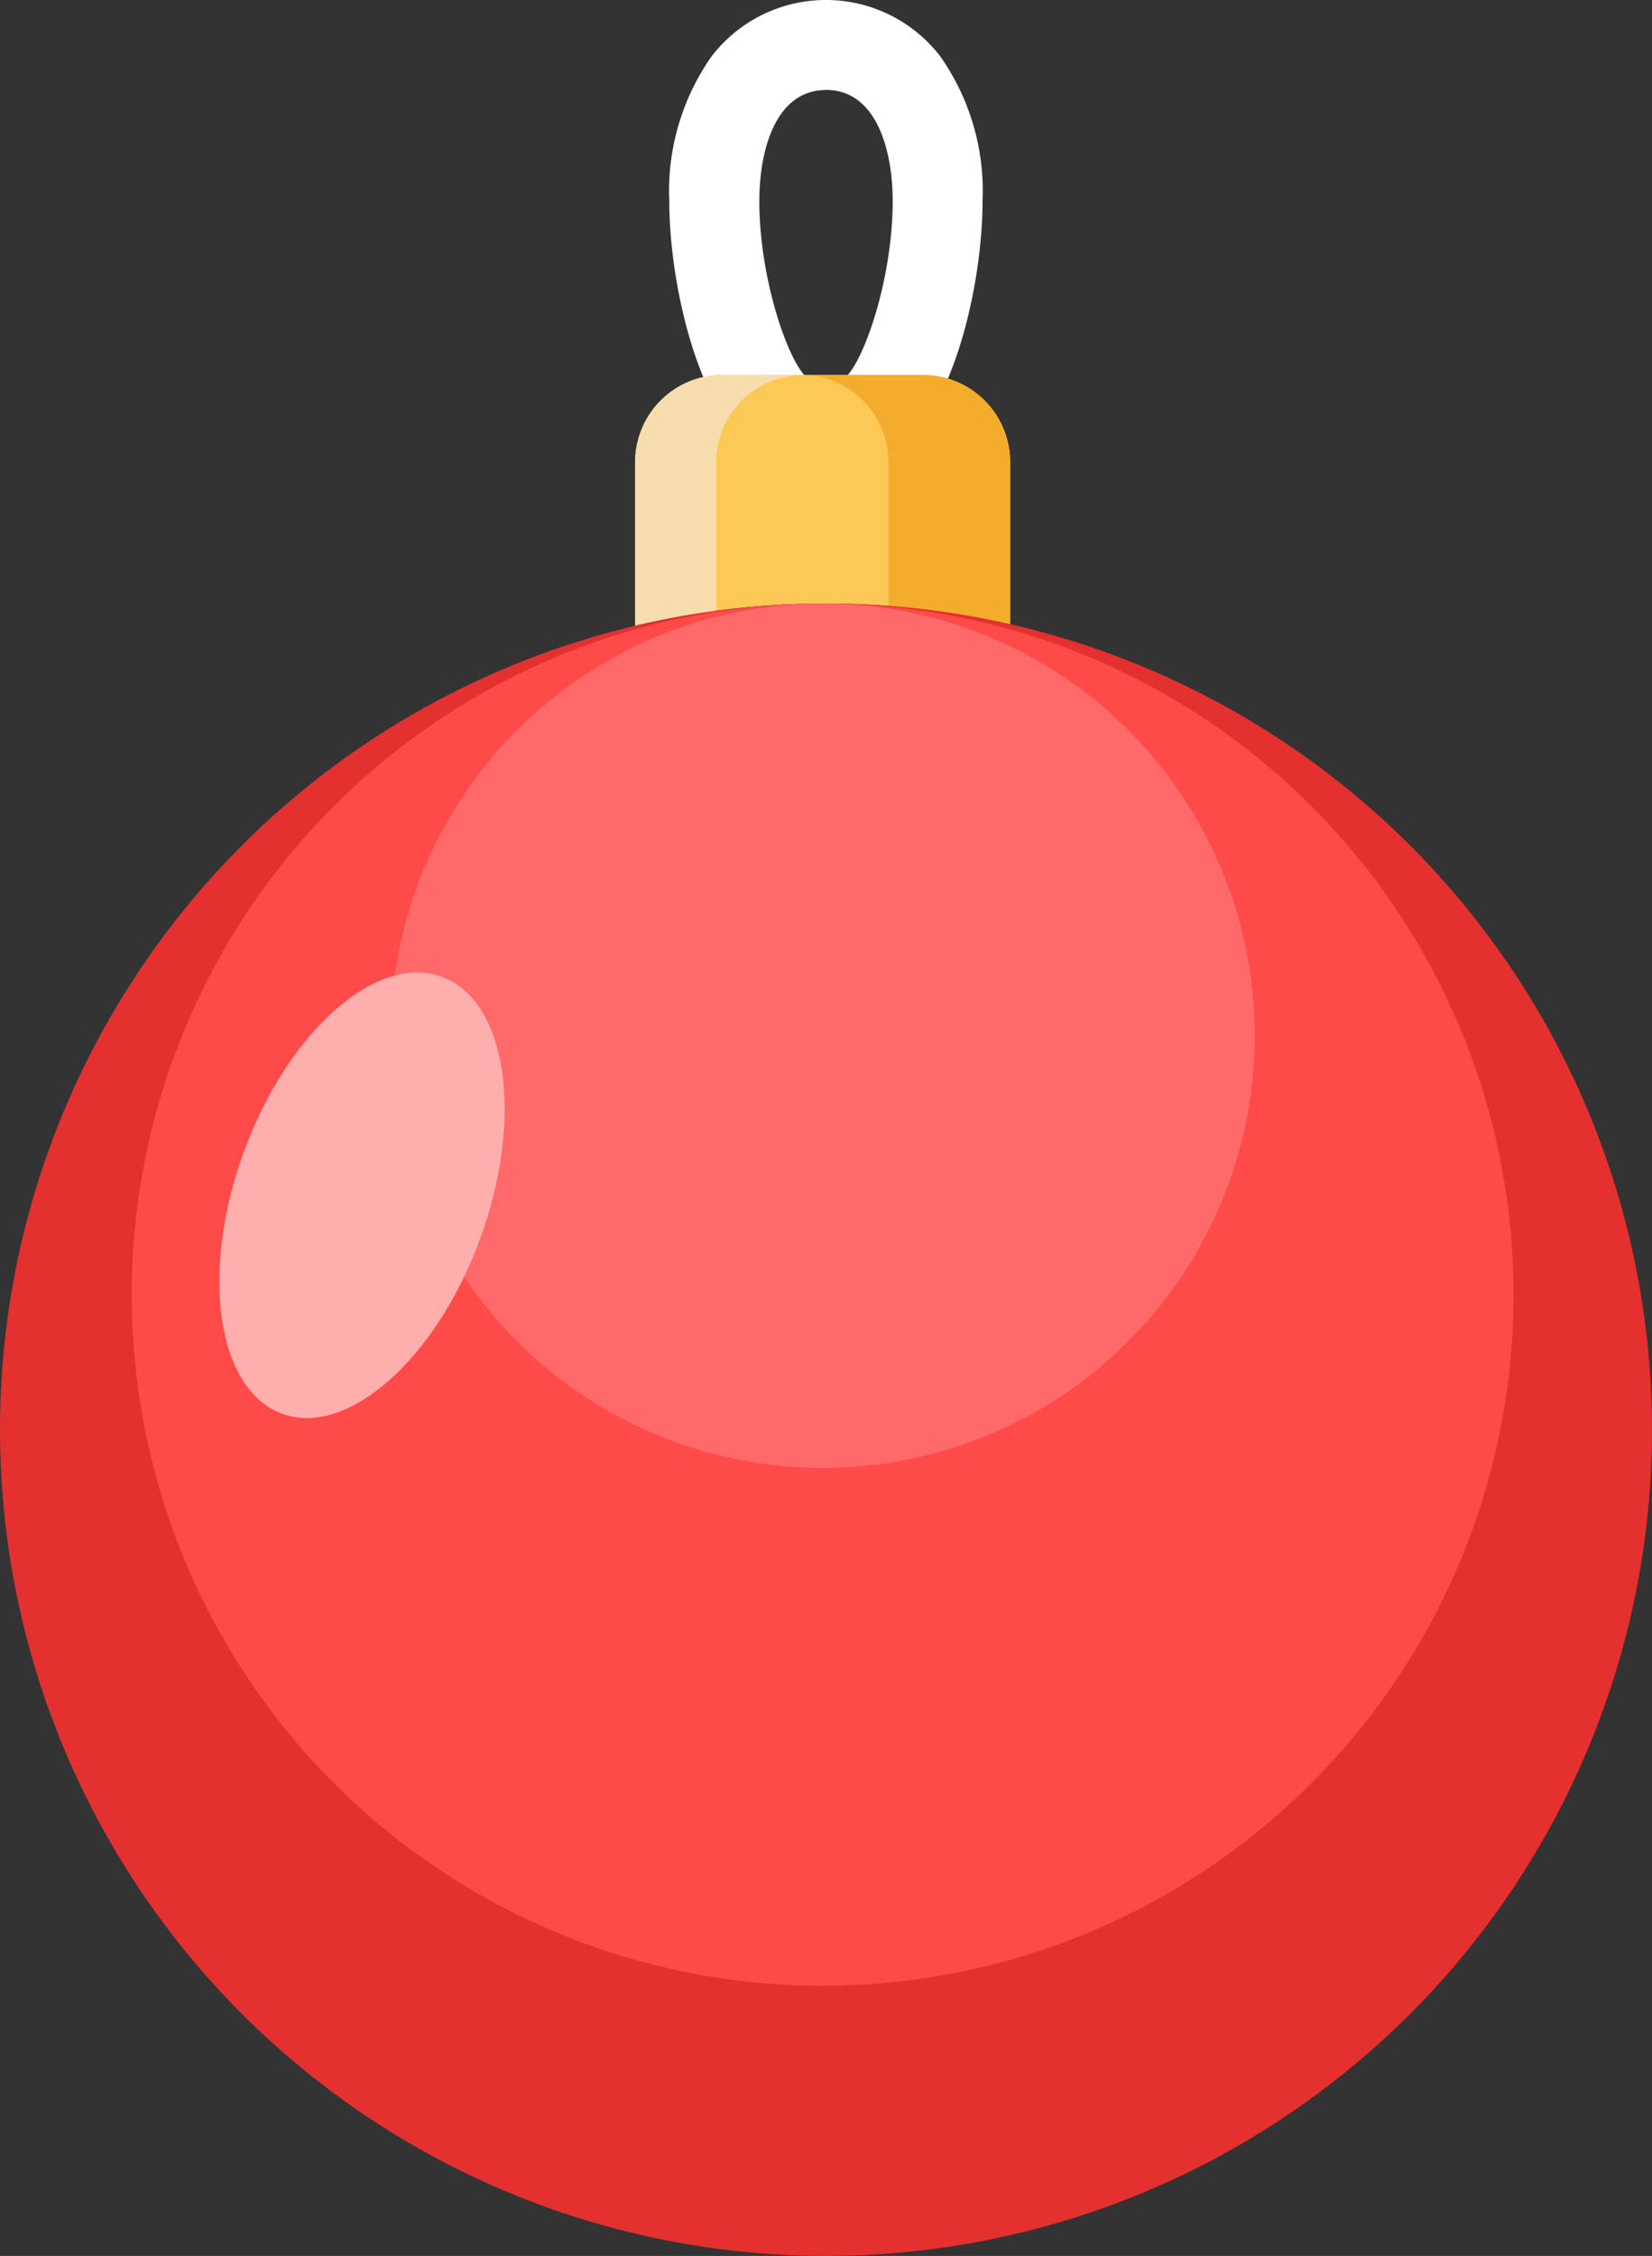
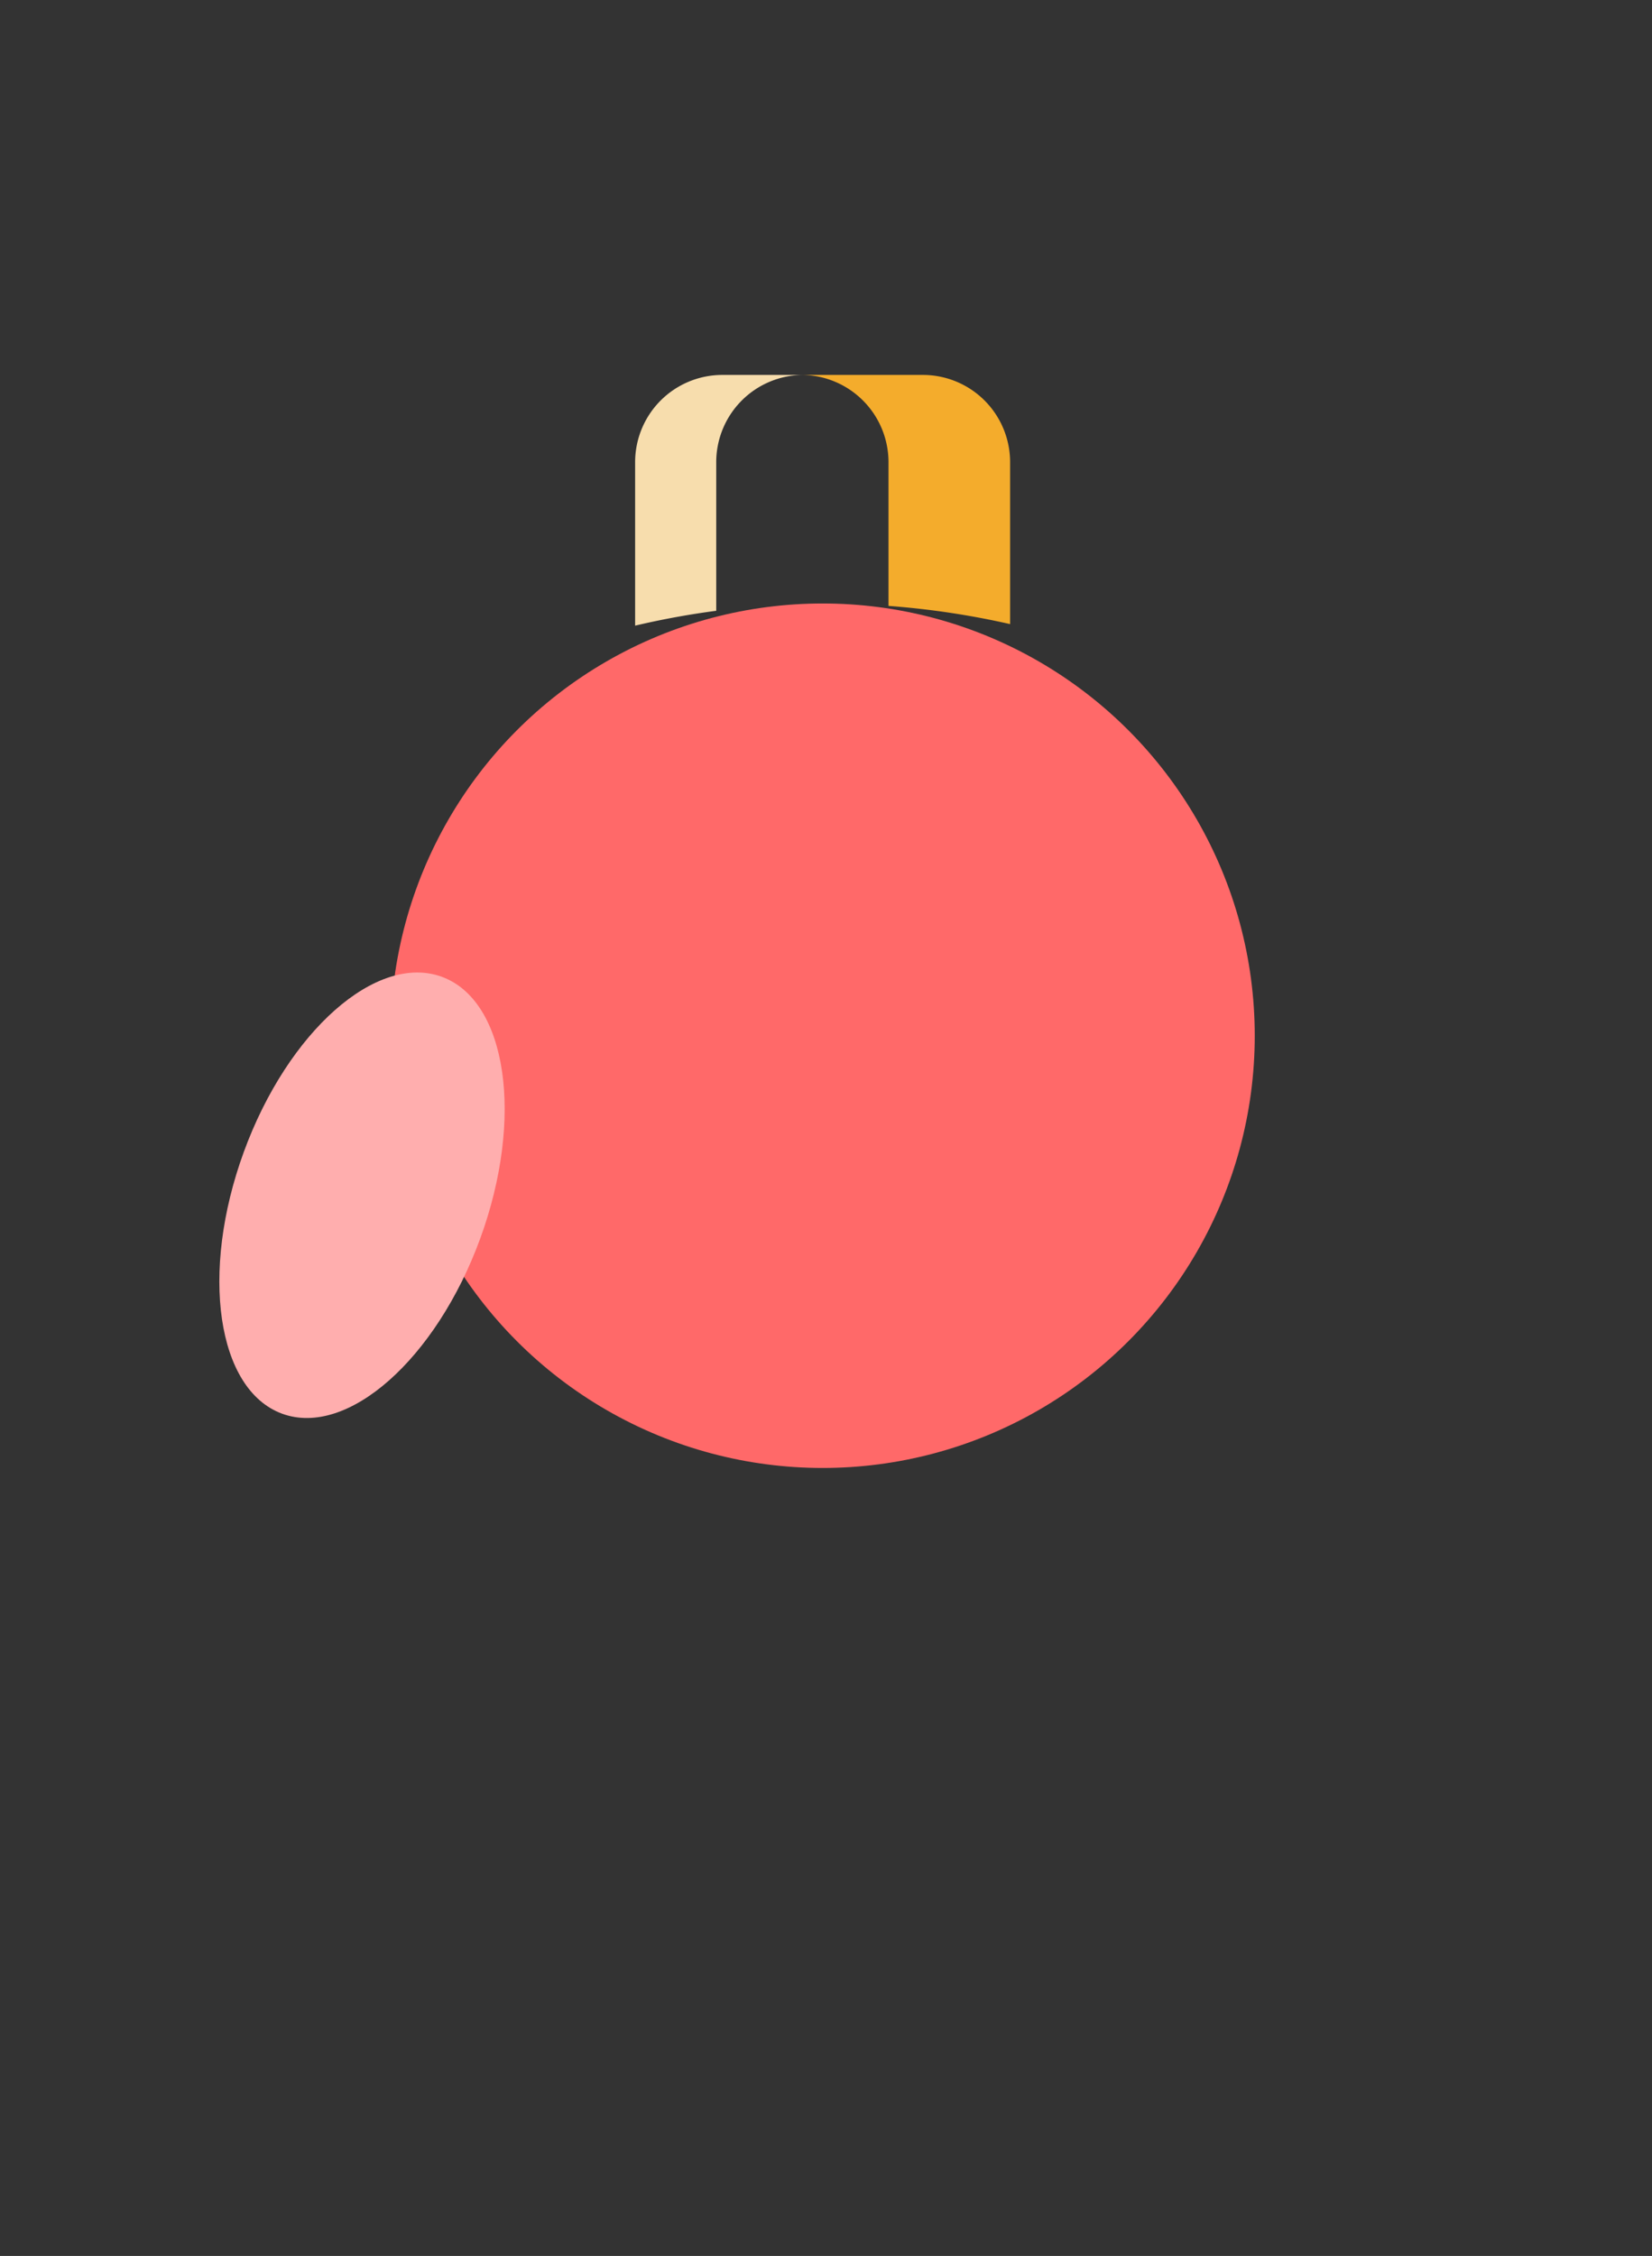
<svg xmlns="http://www.w3.org/2000/svg" width="76.182" height="104.001" viewBox="0 0 76.182 104.001">
  <rect x="0" y="0" width="76.182" height="104.001" fill="#333333" stroke="none" />
  <g id="Group_11151" data-name="Group 11151" transform="translate(-376 -5249.999)">
-     <path id="Path_7525" data-name="Path 7525" d="M229.679,21.224a2.07,2.07,0,0,1-2.031-1.625,2.072,2.072,0,0,1-3.25,1.239c-2.742-1.989-3.977-7.946-3.977-11.542a10.806,10.806,0,0,1,1.942-6.675,6.648,6.648,0,0,1,10.563,0A10.806,10.806,0,0,1,234.867,9.3c0,3.6-1.235,9.547-3.977,11.542A2.064,2.064,0,0,1,229.679,21.224ZM227.647,4.161c-2.267,0-3.073,2.651-3.073,5.133,0,3.614,1.369,7.538,2.263,8.186a2.07,2.07,0,0,1,.813,1.241,2.07,2.07,0,0,1,.81-1.243c.894-.648,2.263-4.572,2.263-8.186,0-2.486-.808-5.137-3.075-5.137Z" transform="translate(186.443 5249.988)" fill="#fff" />
-     <path id="Path_7526" data-name="Path 7526" d="M221.472,95.642a38.229,38.229,0,0,1,8.493.951V89.122a4.022,4.022,0,0,0-4.024-4.022h-9.249a4.022,4.022,0,0,0-4.022,4.022v7.536a38.188,38.188,0,0,1,8.8-1.016Z" transform="translate(192.619 5182.184)" fill="#fcc956" />
    <path id="Path_7527" data-name="Path 7527" d="M216.41,89.122a4.022,4.022,0,0,1,4.02-4.022h-3.738a4.022,4.022,0,0,0-4.022,4.022v7.536a37.783,37.783,0,0,1,3.74-.685Z" transform="translate(192.619 5182.184)" fill="#f7ddad" />
    <path id="Path_7528" data-name="Path 7528" d="M256.006,85.1H250.4a4.022,4.022,0,0,1,4.02,4.022v6.626a37.967,37.967,0,0,1,5.608.839V89.122A4.022,4.022,0,0,0,256.006,85.1Z" transform="translate(162.553 5182.184)" fill="#f4ac2c" />
-     <circle id="Ellipse_1481" data-name="Ellipse 1481" cx="38.091" cy="38.091" r="38.091" transform="translate(376 5277.818)" fill="#e53030" />
-     <circle id="Ellipse_1482" data-name="Ellipse 1482" cx="31.863" cy="31.863" r="31.863" transform="translate(382.073 5277.82)" fill="#ff4a4a" />
    <circle id="Ellipse_1483" data-name="Ellipse 1483" cx="19.927" cy="19.927" r="19.927" transform="translate(394.009 5277.82)" fill="#ff6969" />
    <ellipse id="Ellipse_1484" data-name="Ellipse 1484" cx="10.723" cy="5.805" rx="10.723" ry="5.805" transform="translate(383.562 5313.182) rotate(-69.934)" fill="#ffaeae" />
  </g>
</svg>